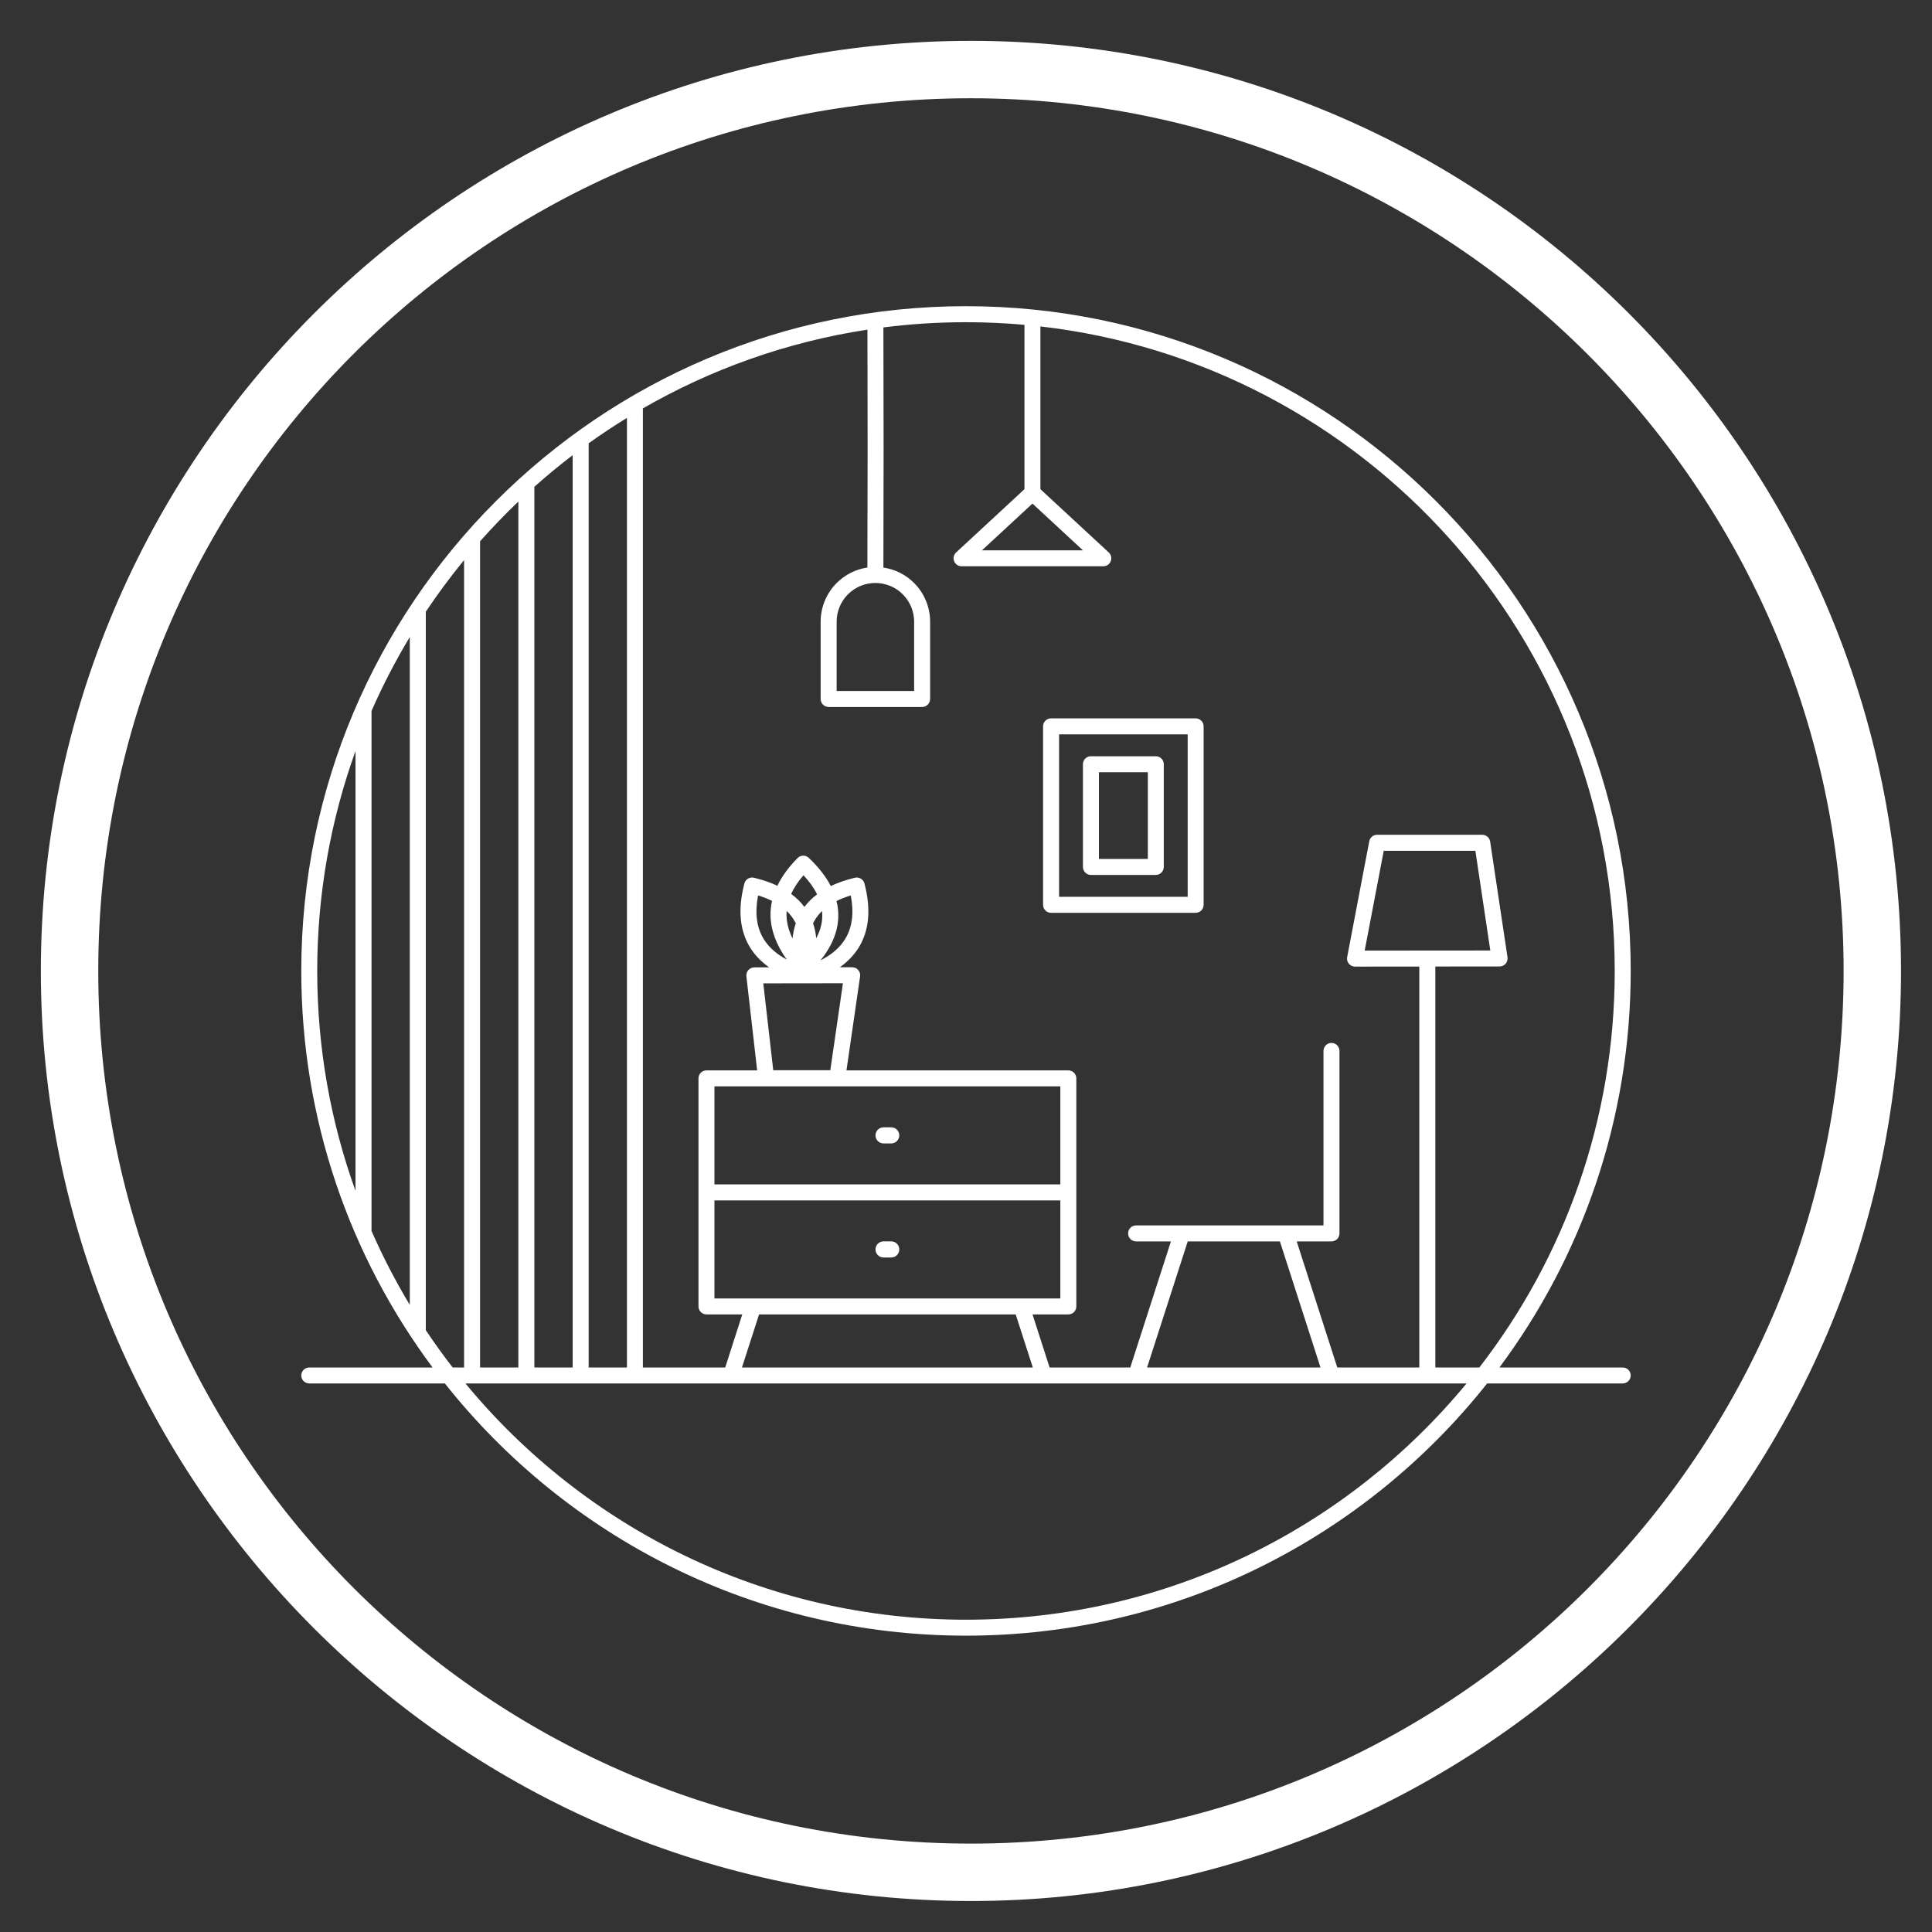
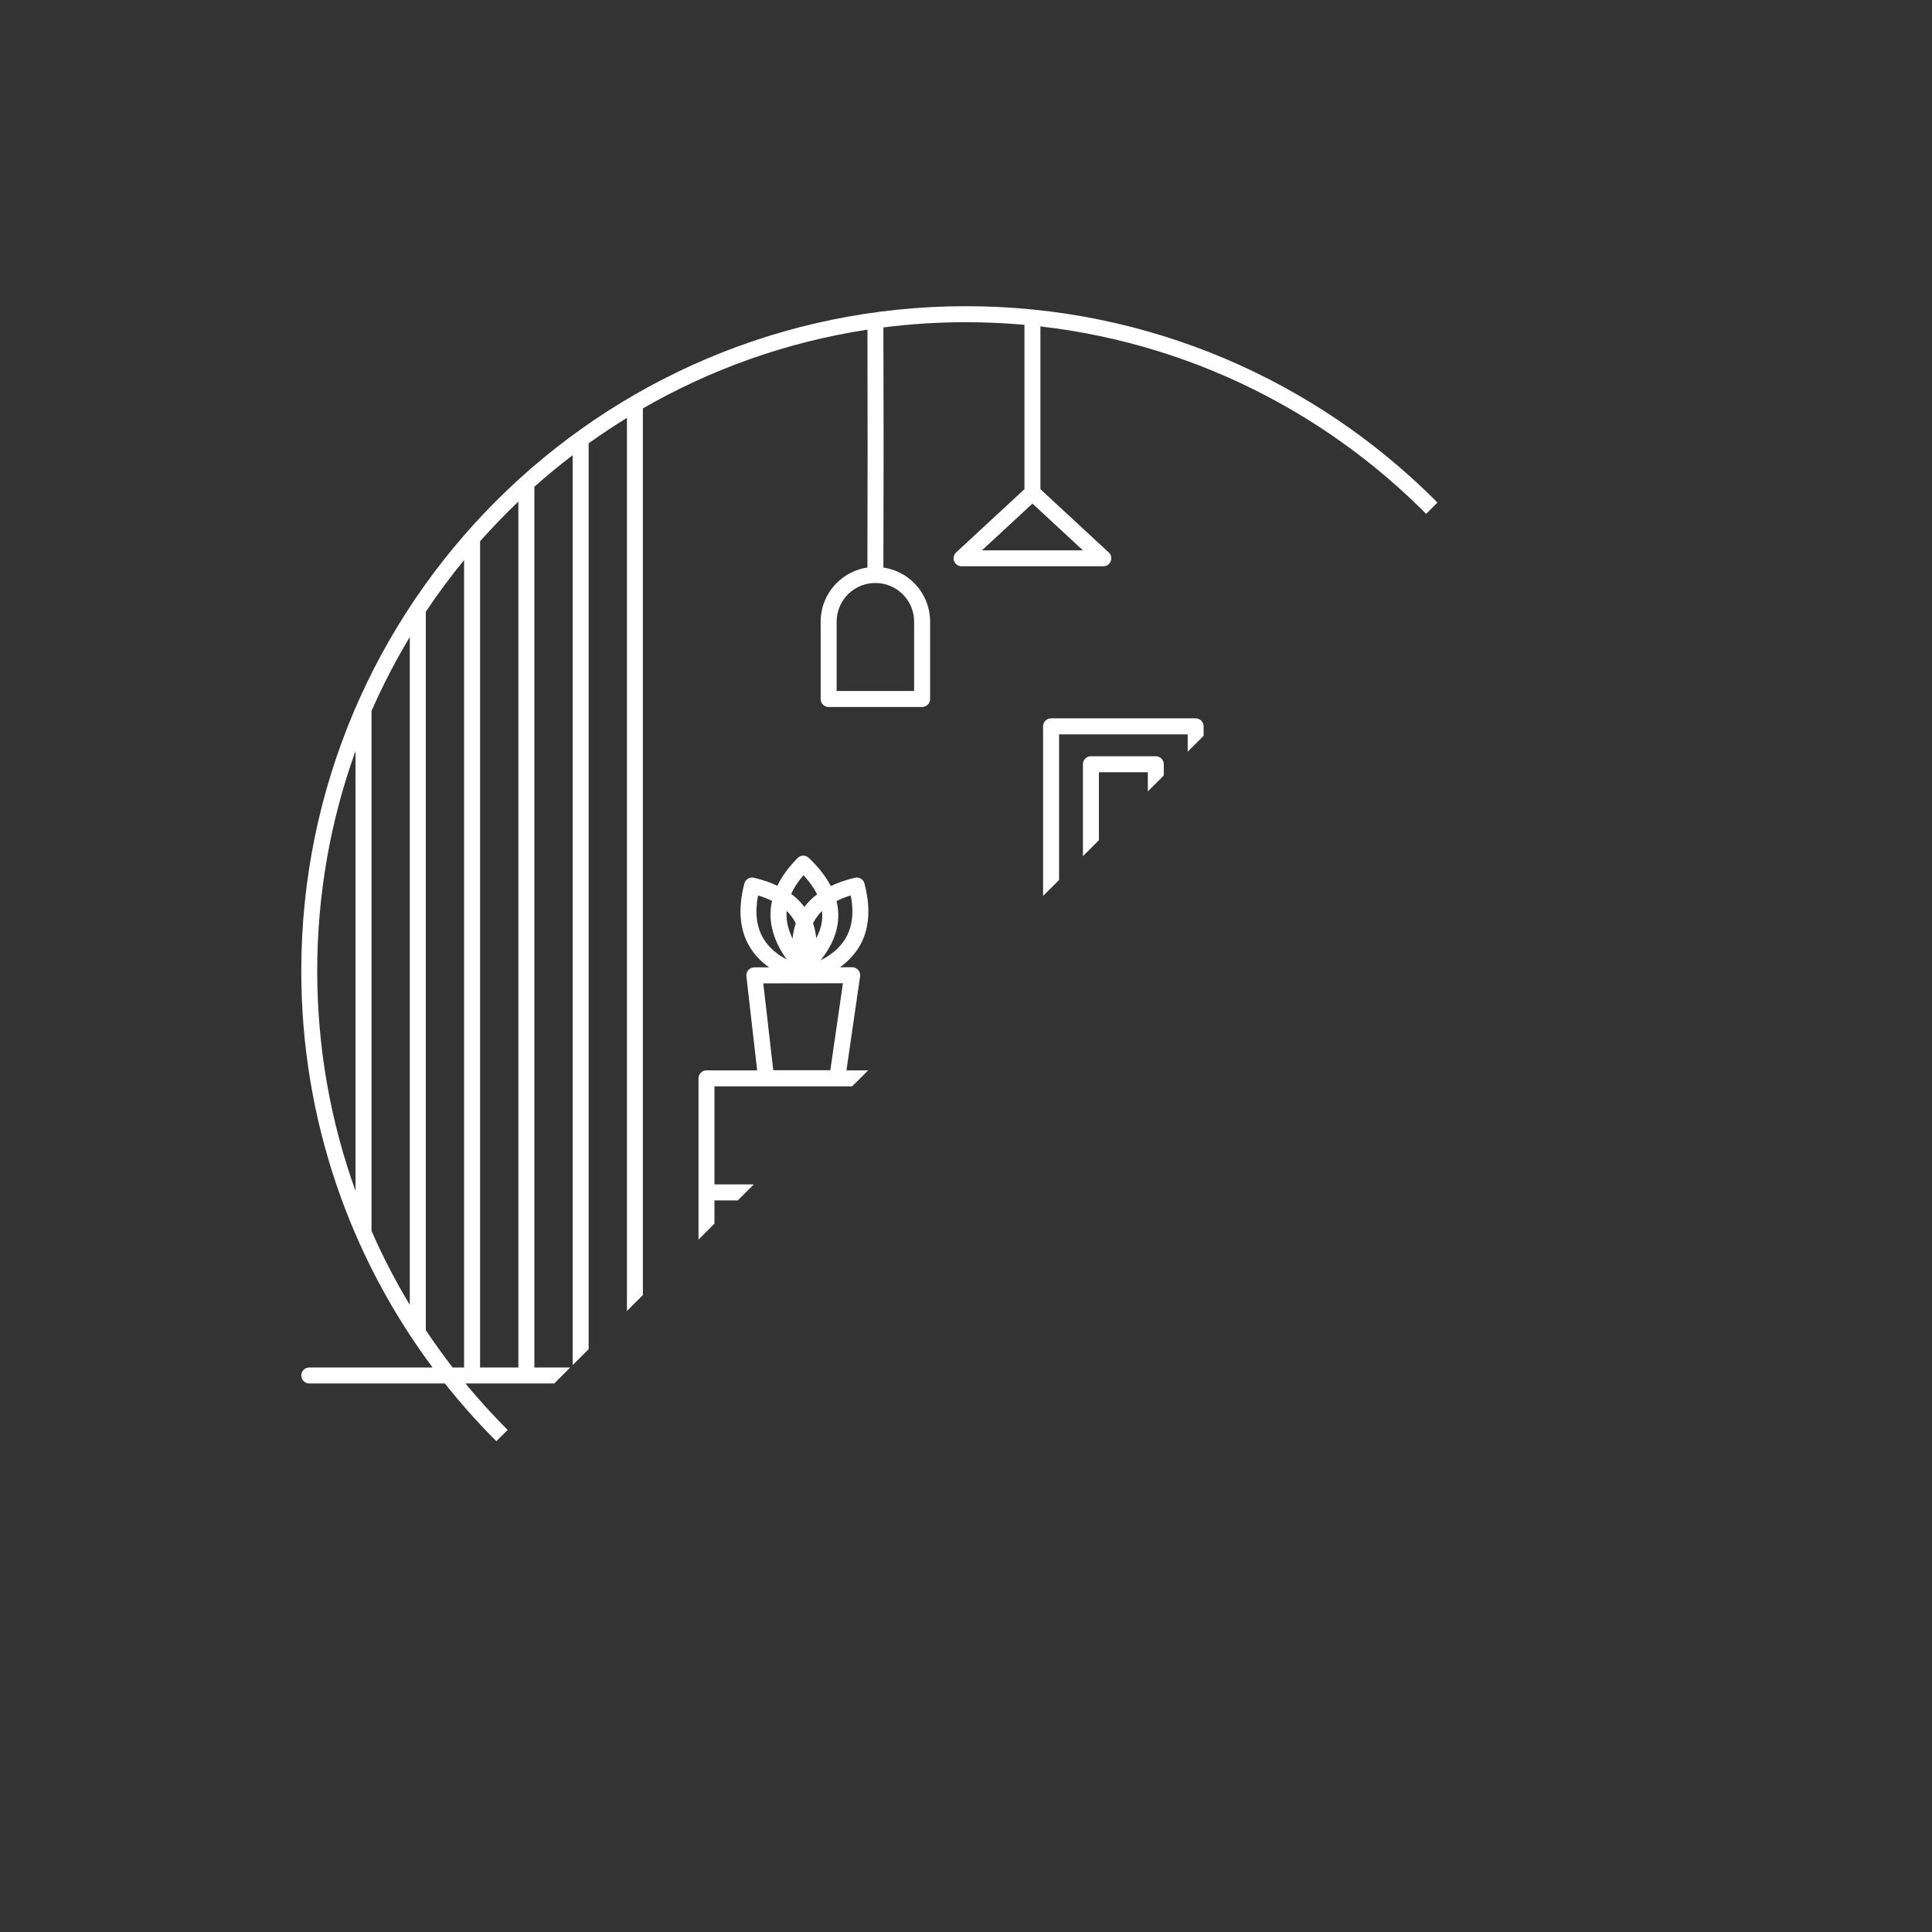
<svg xmlns="http://www.w3.org/2000/svg" width="200" viewBox="0 0 150 150" height="200" preserveAspectRatio="xMidYMid meet">
  <rect x="0" y="0" width="150" height="150" fill="#333333" stroke="none" />
  <defs>
    <clipPath id="ffd7f23be9">
-       <path d="M 3.172 3.172 L 147.922 3.172 L 147.922 147.922 L 3.172 147.922 Z M 3.172 3.172 " clip-rule="nonzero" />
-     </clipPath>
+       </clipPath>
    <clipPath id="01ebf3dfa9">
-       <path d="M 23.391 23.773 L 126.891 23.773 L 126.891 127 L 23.391 127 Z M 23.391 23.773 " clip-rule="nonzero" />
+       <path d="M 23.391 23.773 L 126.891 23.773 L 23.391 127 Z M 23.391 23.773 " clip-rule="nonzero" />
    </clipPath>
  </defs>
  <g clip-path="url(#ffd7f23be9)">
-     <path fill="#ffffff" d="M 75.383 147.594 C 35.488 147.594 3.172 115.055 3.172 75.383 C 3.172 35.711 35.488 3.172 75.383 3.172 C 115.277 3.172 147.594 35.488 147.594 75.383 C 147.594 115.277 115.055 147.594 75.383 147.594 Z M 75.383 7.629 C 37.938 7.629 7.629 37.938 7.629 75.383 C 7.629 112.824 37.938 143.137 75.383 143.137 C 112.824 143.137 143.137 112.824 143.137 75.383 C 143.137 37.938 112.602 7.629 75.383 7.629 Z M 75.383 7.629 " fill-opacity="1" fill-rule="nonzero" />
-   </g>
+     </g>
  <g clip-path="url(#01ebf3dfa9)">
    <path fill="#ffffff" d="M 33.586 106.172 C 27.18 97.574 23.391 86.918 23.391 75.387 C 23.391 46.902 46.516 23.773 75 23.773 C 103.484 23.773 126.609 46.902 126.609 75.387 C 126.609 86.918 122.816 97.574 116.414 106.172 L 125.988 106.172 C 126.332 106.172 126.609 106.449 126.609 106.789 C 126.609 107.133 126.332 107.41 125.988 107.41 L 115.461 107.41 C 106.004 119.34 91.387 126.992 75 126.992 C 58.609 126.992 43.996 119.34 34.539 107.41 L 24.012 107.41 C 23.668 107.41 23.391 107.133 23.391 106.789 C 23.391 106.449 23.668 106.172 24.012 106.172 Z M 114.855 106.172 C 121.445 97.656 125.367 86.973 125.367 75.387 C 125.367 49.539 105.859 28.215 80.777 25.344 L 80.777 37.98 L 86.082 42.891 C 86.27 43.062 86.332 43.336 86.238 43.57 C 86.148 43.809 85.918 43.965 85.66 43.965 L 74.656 43.965 C 74.398 43.965 74.172 43.809 74.078 43.57 C 73.984 43.336 74.047 43.062 74.234 42.891 L 79.539 37.98 L 79.539 25.219 C 78.043 25.086 76.527 25.016 75 25.016 C 72.828 25.016 70.688 25.152 68.586 25.422 C 68.609 31.621 68.609 37.836 68.586 44.066 C 69.484 44.199 70.32 44.613 70.969 45.262 C 71.766 46.059 72.215 47.141 72.215 48.27 L 72.215 54.27 C 72.215 54.609 71.934 54.891 71.594 54.891 L 64.336 54.891 C 63.992 54.891 63.715 54.609 63.715 54.27 L 63.715 48.27 C 63.715 47.141 64.164 46.059 64.961 45.262 C 65.609 44.613 66.449 44.195 67.344 44.062 C 67.367 37.895 67.367 31.738 67.348 25.594 C 61.082 26.551 55.199 28.664 49.914 31.707 L 49.914 106.172 L 56.305 106.172 L 57.629 102.051 L 54.852 102.051 C 54.508 102.051 54.23 101.773 54.23 101.43 L 54.23 83.723 C 54.23 83.383 54.508 83.105 54.852 83.105 L 58.785 83.105 L 57.949 75.797 C 57.93 75.621 57.988 75.445 58.105 75.312 C 58.223 75.184 58.391 75.105 58.566 75.105 L 59.715 75.105 C 59.094 74.664 58.598 74.148 58.234 73.559 C 57.457 72.293 57.254 70.664 57.793 68.594 C 57.879 68.266 58.207 68.07 58.539 68.148 C 59.223 68.312 59.824 68.52 60.355 68.77 C 60.695 68.055 61.215 67.34 61.926 66.617 C 62.16 66.379 62.547 66.371 62.793 66.605 C 63.566 67.336 64.129 68.07 64.504 68.793 C 65.043 68.535 65.664 68.316 66.371 68.148 C 66.699 68.07 67.031 68.266 67.117 68.594 C 67.656 70.664 67.453 72.293 66.676 73.559 C 66.312 74.145 65.82 74.66 65.207 75.098 L 66.164 75.098 C 66.344 75.098 66.516 75.176 66.633 75.312 C 66.75 75.449 66.805 75.629 66.777 75.809 L 65.719 83.105 L 82.945 83.105 C 83.289 83.105 83.566 83.383 83.566 83.723 L 83.566 101.43 C 83.566 101.773 83.289 102.051 82.945 102.051 L 80.164 102.051 L 81.492 106.172 L 87.754 106.172 L 90.91 96.383 L 88.207 96.383 C 87.863 96.383 87.586 96.105 87.586 95.762 C 87.586 95.418 87.863 95.141 88.207 95.141 L 91.75 95.141 C 91.758 95.141 91.766 95.141 91.773 95.141 L 99.809 95.141 C 99.816 95.141 99.824 95.141 99.832 95.141 L 102.754 95.141 L 102.754 81.594 C 102.754 81.25 103.035 80.973 103.375 80.973 C 103.719 80.973 103.996 81.25 103.996 81.594 L 103.996 95.762 C 103.996 96.105 103.719 96.383 103.375 96.383 L 100.676 96.383 L 103.828 106.172 L 110.195 106.172 L 110.195 75.043 L 105.203 75.047 C 105.02 75.047 104.844 74.965 104.723 74.82 C 104.605 74.68 104.559 74.492 104.594 74.309 L 106.309 65.316 C 106.363 65.023 106.621 64.812 106.918 64.812 L 115.082 64.812 C 115.387 64.812 115.648 65.035 115.695 65.34 L 117.043 74.324 C 117.066 74.5 117.016 74.684 116.898 74.82 C 116.781 74.957 116.609 75.035 116.43 75.035 L 111.438 75.039 L 111.438 106.172 Z M 93.449 56.395 L 93.449 70.25 C 93.449 70.594 93.172 70.871 92.828 70.871 L 81.605 70.871 C 81.262 70.871 80.984 70.594 80.984 70.25 L 80.984 56.395 C 80.984 56.051 81.262 55.773 81.605 55.773 L 92.828 55.773 C 93.172 55.773 93.449 56.051 93.449 56.395 Z M 92.211 57.016 L 82.227 57.016 L 82.227 69.629 L 92.211 69.629 Z M 90.355 59.336 L 90.355 67.309 C 90.355 67.648 90.078 67.93 89.738 67.93 L 84.699 67.93 C 84.355 67.93 84.078 67.648 84.078 67.309 L 84.078 59.336 C 84.078 58.992 84.355 58.715 84.699 58.715 L 89.738 58.715 C 90.078 58.715 90.355 58.992 90.355 59.336 Z M 89.117 59.957 L 85.32 59.957 L 85.32 66.688 L 89.117 66.688 Z M 40.246 38.941 C 39.211 39.926 38.219 40.957 37.273 42.027 L 37.273 106.172 L 40.246 106.172 Z M 36.031 43.484 C 34.977 44.77 33.984 46.109 33.059 47.496 L 33.059 103.273 C 33.719 104.262 34.414 105.23 35.145 106.172 L 36.031 106.172 Z M 48.676 32.445 C 47.66 33.066 46.668 33.727 45.703 34.418 L 45.703 106.172 L 48.676 106.172 Z M 44.461 35.34 C 43.438 36.121 42.445 36.938 41.488 37.793 L 41.488 106.172 L 44.461 106.172 Z M 31.816 49.457 C 30.711 51.297 29.715 53.215 28.844 55.199 L 28.844 95.57 C 29.715 97.555 30.711 99.473 31.816 101.312 Z M 27.602 58.309 C 25.68 63.641 24.629 69.391 24.629 75.387 C 24.629 81.379 25.68 87.129 27.602 92.461 Z M 36.137 107.41 C 45.375 118.609 59.359 125.754 75 125.754 C 90.637 125.754 104.621 118.609 113.863 107.41 L 103.387 107.41 C 103.379 107.41 103.371 107.41 103.363 107.41 L 88.219 107.41 C 88.211 107.41 88.203 107.41 88.195 107.41 L 81.051 107.41 C 81.043 107.41 81.035 107.41 81.027 107.41 L 56.766 107.41 C 56.758 107.41 56.75 107.41 56.742 107.41 Z M 67.961 45.262 C 67.164 45.262 66.402 45.578 65.836 46.141 C 65.273 46.707 64.957 47.469 64.957 48.27 L 64.957 53.648 C 64.957 53.648 70.973 53.648 70.973 53.648 L 70.973 48.27 C 70.973 47.469 70.656 46.707 70.09 46.141 C 69.527 45.578 68.762 45.262 67.965 45.262 Z M 60.035 83.094 L 64.465 83.094 L 65.445 76.34 L 59.262 76.348 Z M 84.078 42.727 L 80.16 39.098 L 76.238 42.727 Z M 63.438 69.438 C 63.199 68.945 62.848 68.453 62.383 67.953 C 61.961 68.441 61.645 68.922 61.426 69.402 C 61.836 69.707 62.176 70.043 62.453 70.414 C 62.723 70.059 63.047 69.73 63.438 69.438 Z M 63.703 74.562 C 64.543 74.137 65.195 73.594 65.617 72.906 C 66.164 72.016 66.316 70.898 66.055 69.52 C 65.645 69.645 65.277 69.793 64.945 69.957 C 65.055 70.383 65.098 70.809 65.082 71.227 C 65.043 72.367 64.57 73.488 63.703 74.562 Z M 58.934 102.051 L 57.605 106.172 L 80.188 106.172 L 78.859 102.051 Z M 110.848 73.801 L 115.707 73.797 L 114.547 66.055 L 107.434 66.055 C 107.434 66.055 105.953 73.805 105.953 73.805 L 110.781 73.801 C 110.793 73.801 110.805 73.797 110.816 73.797 C 110.824 73.797 110.836 73.801 110.848 73.801 Z M 61.785 71.684 C 61.77 71.652 61.754 71.621 61.734 71.59 C 61.566 71.273 61.348 70.984 61.074 70.727 C 61.066 70.852 61.062 70.977 61.066 71.102 C 61.082 71.695 61.246 72.285 61.535 72.867 C 61.574 72.453 61.656 72.059 61.785 71.684 Z M 63.371 72.844 C 63.66 72.305 63.824 71.75 63.84 71.184 C 63.848 71.035 63.84 70.883 63.824 70.73 C 63.559 70.988 63.34 71.277 63.172 71.59 C 63.156 71.621 63.141 71.652 63.125 71.684 C 63.25 72.051 63.332 72.438 63.371 72.844 Z M 59.941 69.945 C 59.617 69.785 59.254 69.641 58.855 69.52 C 58.594 70.898 58.746 72.016 59.293 72.906 C 59.695 73.559 60.301 74.082 61.082 74.496 C 60.289 73.387 59.859 72.266 59.824 71.137 C 59.812 70.742 59.852 70.344 59.941 69.945 Z M 92.215 96.383 L 89.059 106.172 L 102.523 106.172 L 99.371 96.383 Z M 55.469 93.199 L 55.469 100.812 L 79.301 100.812 C 79.309 100.812 79.316 100.812 79.324 100.812 L 82.324 100.812 L 82.324 93.199 Z M 69.191 96.379 C 69.539 96.379 69.82 96.656 69.82 97.004 C 69.82 97.352 69.539 97.633 69.191 97.633 L 68.602 97.633 C 68.254 97.633 67.973 97.352 67.973 97.004 C 67.973 96.656 68.254 96.379 68.602 96.379 Z M 82.324 91.957 L 82.324 84.344 L 55.469 84.344 L 55.469 91.957 Z M 69.191 87.523 C 69.539 87.523 69.82 87.805 69.82 88.152 C 69.82 88.496 69.539 88.777 69.191 88.777 L 68.602 88.777 C 68.254 88.777 67.973 88.496 67.973 88.152 C 67.973 87.805 68.254 87.523 68.602 87.523 Z M 69.191 87.523 " fill-opacity="1" fill-rule="evenodd" />
  </g>
</svg>